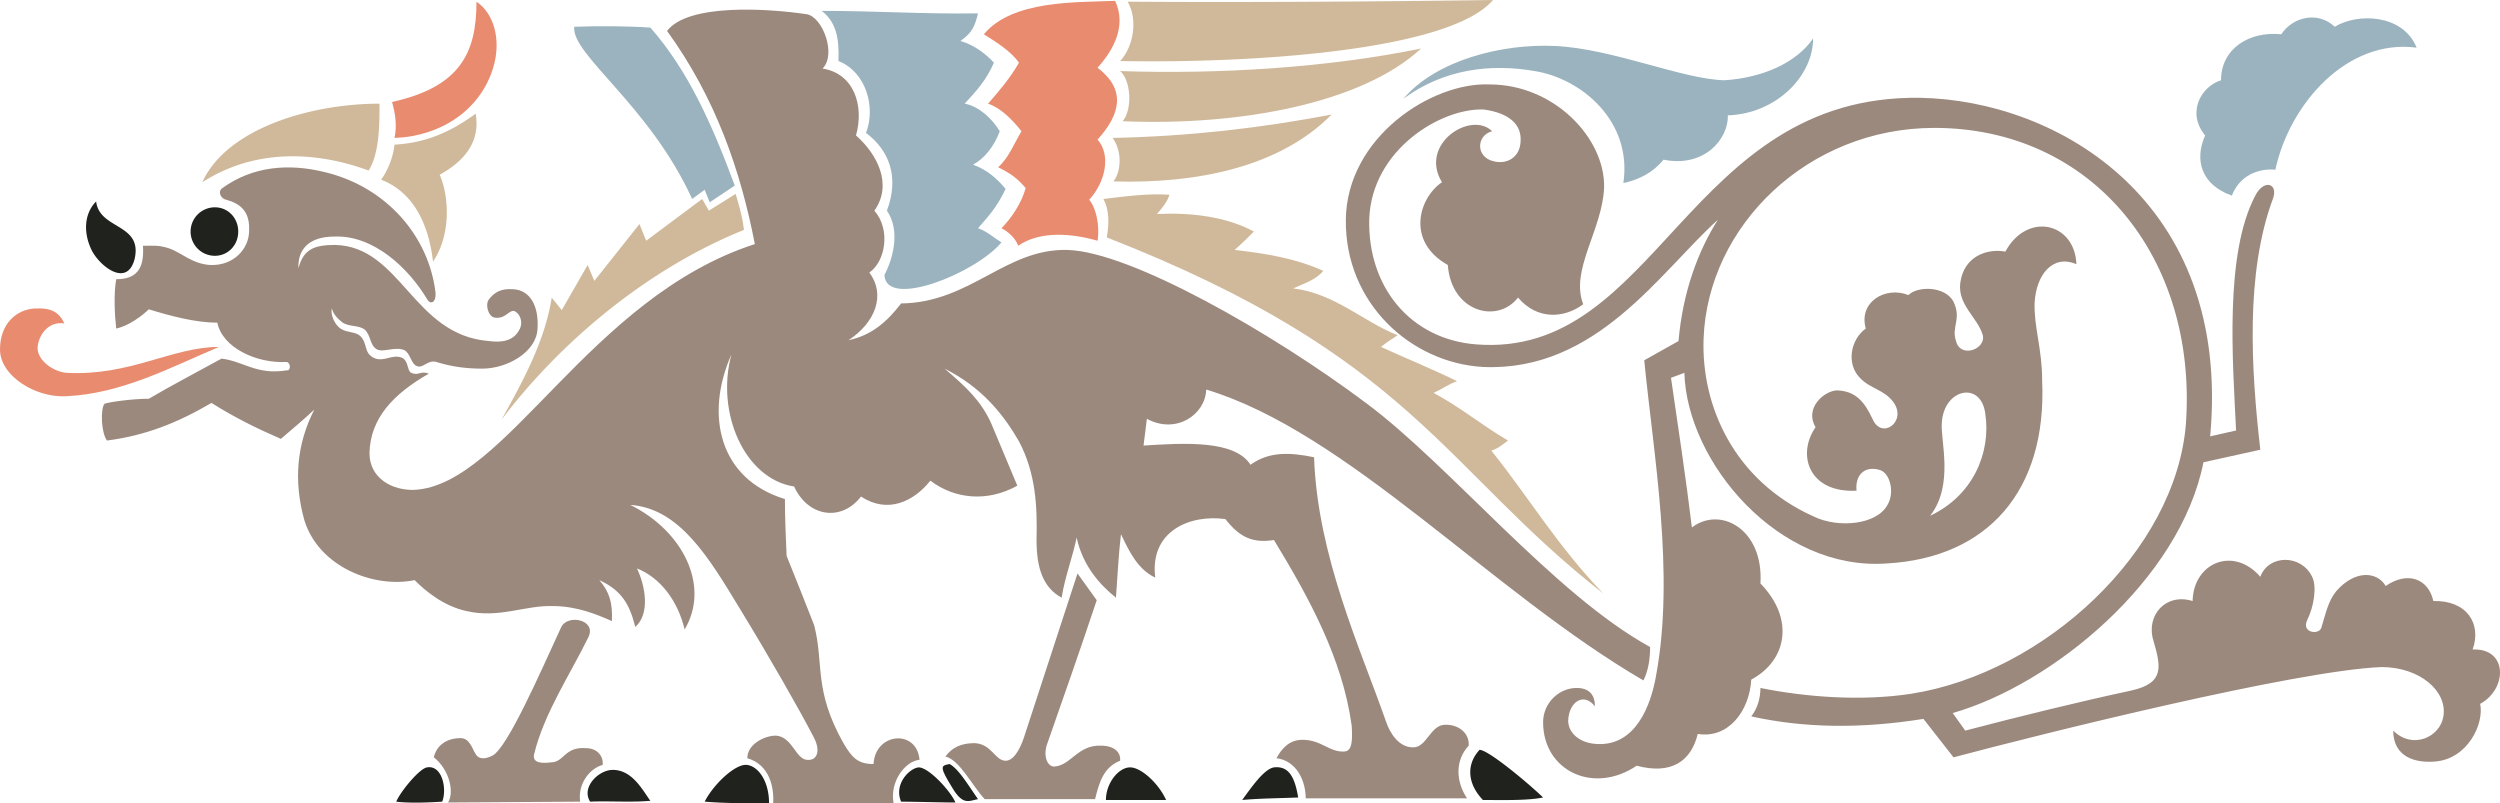
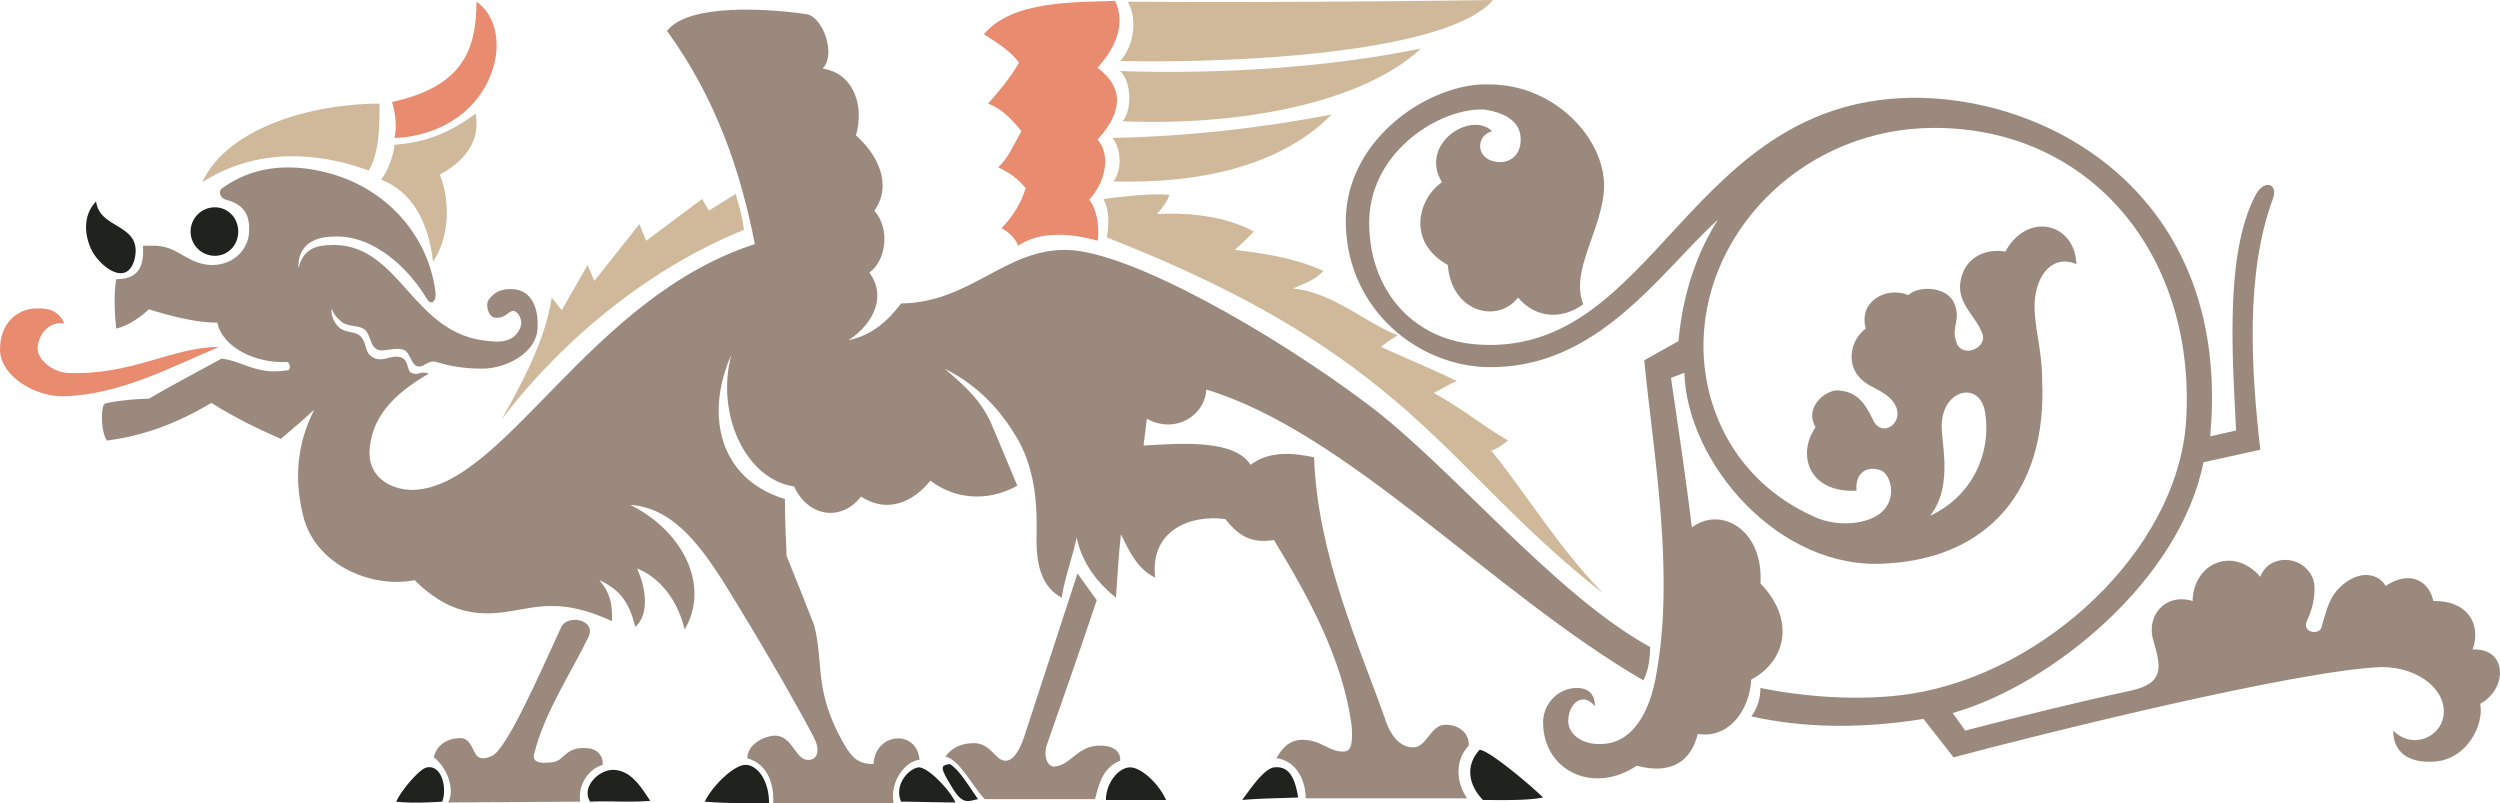
<svg xmlns="http://www.w3.org/2000/svg" height="92.256" viewBox="0 0 215.332 69.192" width="287.11">
  <path style="fill:#e98b6f" d="M277.334 407.409c1.872-1.296 4.608-1.08 6.84-.432.216-1.296-.144-2.88-.72-3.528 1.44-1.584 1.872-3.888.72-5.184 2.016-2.232 2.448-4.32 0-6.192 1.368-1.512 2.52-3.6 1.512-5.76-3.384.144-8.856-.072-11.304 2.88 1.152.72 2.376 1.512 3.024 2.448-.792 1.368-1.656 2.376-2.664 3.528 1.08.36 2.088 1.368 2.88 2.376-.648 1.08-1.152 2.376-2.016 3.096 1.008.504 1.656.936 2.376 1.8-.36 1.296-1.224 2.592-2.088 3.456.576.288 1.224.864 1.44 1.512zm-68.832 8.711c-4.032 0-7.632 2.52-13.104 2.233-1.152-.072-2.592-1.08-2.52-2.232.144-1.296 1.152-2.232 2.304-2.016-.432-.936-1.08-1.368-2.52-1.296-1.584.072-3.024 1.296-3.024 3.528 0 2.304 3.096 4.176 5.688 4.032 4.824-.216 9.072-2.52 13.176-4.248zm14.904-21.095c.288 1.008.432 2.016.216 3.096 4.032-.144 7.416-2.448 8.496-6.048.72-2.376.072-4.68-1.44-5.688 0 4.464-1.44 7.344-7.272 8.64z" transform="translate(-189.638 -386.24)" />
  <path style="fill:#d0b99a" d="M232.838 422.385c5.184-6.84 12.672-13.032 20.88-16.344-.144-1.152-.432-2.16-.72-3.096l-2.304 1.44-.576-1.008-4.824 3.6-.576-1.44-3.888 4.896-.576-1.368-2.232 3.888-.864-1.08c-.576 3.744-2.52 7.272-4.32 10.512zm-9.216-23.688a6.781 6.781 0 0 1-1.152 3.024c2.808 1.08 4.104 3.888 4.464 7.056 1.512-2.232 1.44-5.472.576-7.488 2.088-1.152 3.528-2.808 3.096-5.256-2.16 1.584-4.32 2.52-6.984 2.664zm-16.56 3.24c2.088-4.608 9.288-6.768 15.264-6.768 0 1.8 0 4.248-.936 5.76-4.104-1.512-9.504-2.088-14.328 1.008zm79.704-15.552c.936 1.656.432 3.96-.648 5.112 11.736.216 28.44-.936 32.112-5.256-10.224.144-22.464.216-31.464.144z" transform="translate(-189.638 -386.24)" />
  <path style="fill:#d0b99a" d="M286.118 392.36c.936.793 1.08 3.313.216 4.32 9.936.433 20.592-1.511 25.704-6.263-8.064 1.656-17.424 2.232-25.92 1.944zm-.648 5.76c.792 1.08.792 2.809.072 3.745 7.128.216 14.328-1.224 18.792-5.76-6.048 1.152-12.168 1.872-18.864 2.016zm-.792 5.257c.504.936.504 2.088.288 3.312 26.352 10.296 28.944 19.872 42.768 30.672-3.96-4.104-6.408-8.28-9.648-12.312.504-.144.864-.432 1.44-.864-2.448-1.44-3.888-2.736-6.408-4.104.792-.36 1.224-.72 2.016-1.008-1.872-.936-4.68-2.088-6.552-2.952.432-.36 1.008-.72 1.44-1.008-2.952-1.152-5.4-3.6-9-4.032.936-.432 1.944-.72 2.592-1.512-2.376-1.08-5.04-1.512-7.632-1.8.72-.648 1.008-.936 1.656-1.584-2.376-1.296-5.472-1.656-8.352-1.512.504-.576.864-1.008 1.08-1.656-1.728-.144-3.888.144-5.688.36z" transform="translate(-189.638 -386.24)" />
  <path style="fill:#9b897e" d="M355.886 430.665c2.088-2.664.864-6.552 1.008-7.992.144-2.952 3.384-3.672 3.744-.792.504 3.384-1.08 7.056-4.752 8.784zM319.31 403.88c-2.304.864-1.512 3.96.792 3.96 3.456 0 4.968-6.12 3.6-9.648-.288 3.456-1.656 4.68-4.392 5.688zm66.096-.504c.504-1.368-.792-1.728-1.512-.288-2.664 5.04-1.944 14.256-1.656 20.232l-2.232.504c1.872-20.304-13.176-28.944-24.984-29.16-20.088-.288-22.608 22.464-38.232 21.24-5.616-.432-9.36-4.896-9.216-10.8.216-5.976 6.192-9.576 9.864-9.432 2.088.288 3.312 1.224 3.168 2.808-.072 1.296-1.152 1.944-2.304 1.656-1.584-.36-1.512-2.232-.144-2.592-1.8-1.8-6.336 1.08-4.32 4.392-2.016 1.368-3.096 5.112.504 7.128.288 4.032 4.248 5.112 6.048 2.808 1.656 1.944 3.96 1.8 5.616.576-1.152-2.952 1.656-6.408 1.8-10.08.072-4.248-4.32-8.856-9.864-8.856-4.968-.216-12.312 4.536-12.384 11.664-.072 7.2 5.616 12.312 11.808 12.672 9.792.432 15.264-8.208 20.232-12.672-1.728 2.736-3.024 6.264-3.384 10.44l-2.952 1.656c.792 8.136 2.664 18.36 1.008 27.216-.432 2.448-1.728 6.048-5.112 5.832-1.44-.072-2.448-.936-2.448-2.016.072-1.656 1.368-2.448 2.304-1.224 0-1.008-.504-1.584-1.584-1.584-1.512 0-2.88 1.296-2.88 2.952 0 4.176 4.32 6.264 8.064 3.744 2.952.792 4.68-.36 5.256-2.736 2.664.432 4.464-2.016 4.608-4.68 3.096-1.656 3.744-5.256.792-8.28.288-4.68-3.456-6.696-5.904-4.824-.504-4.176-1.224-8.928-1.8-12.888l1.152-.432c.216 7.704 8.136 17.136 17.496 16.416 8.568-.504 13.752-6.192 13.32-15.768 0-2.736-.72-4.608-.648-6.696.144-2.448 1.584-4.176 3.6-3.312-.144-3.6-4.248-4.536-6.12-1.08-1.512-.288-3.6.36-3.888 2.736-.216 1.872 1.512 2.952 1.944 4.464.288 1.224-1.944 2.016-2.304.504-.432-1.224.504-1.872-.216-3.384-.72-1.368-3.096-1.368-3.888-.576-1.944-.792-4.32.576-3.672 2.88-1.368 1.008-1.656 3.096-.504 4.248.864.936 2.088 1.008 2.88 2.088 1.224 1.656-1.008 3.312-1.8 1.44-.648-1.368-1.368-2.376-3.024-2.448-1.08 0-2.88 1.512-1.872 3.168-1.656 2.376-.576 5.688 3.528 5.472-.144-1.296.648-2.16 1.944-1.8.936.216 1.368 1.944.72 3.024-.936 1.728-4.248 2.016-6.336 1.008-6.912-3.096-9.72-9.576-9.504-15.336.36-9.72 9-18.144 19.872-18.144 13.608 0 22.68 11.16 21.672 25.488-.864 10.944-12.168 21.456-23.688 23.256-4.248.648-9.072.288-12.96-.504 0 .792-.216 1.728-.792 2.448 4.536 1.008 9.432 1.08 14.832.216l2.592 3.312c7.56-2.016 29.52-7.488 36.864-7.776 3.312 0 5.688 2.088 5.328 4.248-.288 1.8-2.664 2.88-4.32 1.224 0 2.304 1.944 2.808 3.6 2.664 2.808-.216 4.248-3.24 3.888-4.968 2.376-1.296 2.376-4.824-.648-4.68.792-2.232-.504-4.248-3.384-4.176-.432-1.944-2.232-2.592-4.104-1.296-.72-1.224-2.592-1.44-4.248.432-.72.864-.936 2.016-1.296 3.168-.216.648-1.728.432-1.224-.648.576-1.152.864-2.88.432-3.744-.936-1.944-3.744-1.944-4.464 0-2.304-2.664-5.76-1.224-5.832 2.088-2.304-.72-4.032 1.224-3.384 3.384.648 2.232 1.008 3.672-1.872 4.32-4.68 1.008-9.648 2.232-14.328 3.456l-1.08-1.512c8.568-2.448 19.584-11.448 21.6-21.6l4.896-1.08c-.792-6.912-1.296-15.192 1.08-21.6zm-102.96 32.257 1.656 2.304c-1.368 4.104-2.88 8.424-4.32 12.528-.288 1.08.144 1.8.648 1.8 1.44-.072 2.016-1.872 4.032-1.8 1.152 0 1.728.576 1.656 1.296-1.44.576-1.8 1.872-2.16 3.312h-9.504c-1.08-1.152-2.16-3.384-3.384-3.672.576-.792 1.368-1.152 2.52-1.152 1.44.072 1.728 1.44 2.592 1.512.72.072 1.296-.936 1.656-2.016zm-44.496 4.68c.504-1.224 3.096-.72 2.376.792-1.584 3.24-3.816 6.552-4.68 10.08-.216.864.864.792 1.44.72 1.152 0 1.152-1.368 3.024-1.224.936 0 1.512.648 1.44 1.44-1.08.288-2.16 1.584-1.944 3.168l-11.376.072c.576-.936.072-2.88-1.224-3.888.216-1.008 1.08-1.656 2.304-1.656.792 0 1.008.936 1.296 1.368.288.504.864.432 1.44.144 1.296-.648 4.176-7.272 5.904-11.016z" transform="translate(-189.638 -386.24)" />
  <path style="fill:#9b897e" d="M201.95 407.409c1.008 0 1.296-.072 2.232.216 1.08.36 2.016 1.368 3.6 1.44 1.944.072 3.312-1.368 3.312-2.952.072-1.656-.72-2.304-1.944-2.664-.504-.072-.792-.72-.36-1.008 2.592-1.872 5.688-2.16 8.856-1.368 5.328 1.296 8.928 5.544 9.504 10.368.072.864-.432 1.08-.72.576-1.584-2.664-4.608-5.544-7.992-5.4-2.088 0-3.168 1.008-3.096 2.736.432-1.656 1.368-2.016 3.168-2.016 5.688.144 6.696 7.776 13.248 8.28 1.08.144 2.088 0 2.592-.936.36-.576.144-1.296-.288-1.584-.504-.36-.792.648-1.8.504-.576-.072-.864-1.152-.504-1.584.504-.648 1.08-.936 2.088-.864 1.44.072 2.232 1.44 2.088 3.456-.144 2.016-2.664 3.384-4.752 3.384-1.296 0-2.592-.144-3.96-.576-.72-.216-1.152.576-1.656.36-.504-.144-.576-1.08-1.08-1.368-.792-.36-1.8.216-2.376-.072-.648-.36-.504-1.224-1.08-1.728-.504-.36-1.296-.216-1.872-.576-.36-.288-.792-.648-.936-1.224-.144.576.288 1.512.864 1.8.504.288 1.224.216 1.584.576.648.648.288 1.44 1.152 1.872.864.432 1.584-.36 2.448 0 .576.288.432 1.152.792 1.296.648.288.792-.216 1.512.072-3.024 1.728-5.04 3.816-5.112 6.84 0 2.16 1.944 3.24 3.888 3.168 7.848-.432 15.048-16.56 29.304-21.168-1.224-6.336-3.384-12.6-7.56-18.36 1.8-2.376 8.64-1.944 12.024-1.44 1.368.216 2.592 3.456 1.368 4.68 2.736.432 3.6 3.24 2.88 5.76 1.872 1.656 3.168 4.248 1.584 6.48 1.44 1.656.936 4.392-.432 5.328 1.44 1.944.504 4.32-1.8 5.832 2.016-.432 3.312-1.584 4.536-3.168 5.976-.072 9-4.752 14.328-4.608 5.4.144 17.64 7.128 25.704 13.176 7.2 5.328 16.2 16.488 24.48 21.024 0 1.008-.144 2.016-.576 2.88-13.104-7.632-25.488-21.384-37.656-25.056-.072 2.16-2.592 3.888-5.112 2.52l-.288 2.304c3.456-.216 7.848-.504 9.216 1.656 1.584-1.152 3.384-1.08 5.472-.648.288 8.496 4.032 16.56 6.192 22.752.36 1.08 1.152 2.232 2.304 2.232 1.224.072 1.512-2.016 2.88-1.944 1.08 0 2.016.72 1.944 1.8-1.152 1.224-1.152 3.024-.144 4.536h-13.896c0-1.512-.792-3.24-2.52-3.456.432-.792 1.08-1.584 2.232-1.584 1.656 0 2.304 1.08 3.6 1.008.72 0 .72-1.08.648-2.232-.792-5.76-3.672-11.016-6.696-15.984-1.8.288-2.952-.216-4.176-1.8-3.024-.432-6.552 1.008-6.048 5.04-1.512-.72-2.232-2.232-2.952-3.744-.216 1.8-.288 3.6-.432 5.472-1.44-1.152-2.88-2.808-3.384-5.184-.36 1.728-1.008 3.384-1.296 5.184-1.584-.864-2.16-2.52-2.16-4.968.072-2.952-.072-5.76-1.512-8.496-1.368-2.376-3.24-4.68-6.408-6.264 1.872 1.584 3.168 2.808 4.032 4.752.792 1.872 1.44 3.456 2.232 5.328-2.592 1.44-5.4 1.152-7.488-.432-1.44 1.8-3.672 2.88-5.976 1.368-1.656 2.16-4.536 1.8-5.76-.864-4.248-.648-6.768-6.336-5.4-11.376-2.304 5.184-1.08 10.728 4.608 12.456 0 1.584.072 3.24.144 4.896.792 1.944 1.584 3.96 2.376 5.976.864 3.384-.072 5.544 2.52 10.152.72 1.224 1.224 1.8 2.592 1.8.144-2.736 3.744-3.024 3.96-.36-1.152.072-2.592 1.8-2.232 3.744h-10.368c.072-1.368-.288-3.312-2.232-3.888 0-1.224 1.512-1.944 2.448-1.944 1.44.072 1.728 2.088 2.736 2.088.792.072 1.152-.72.576-1.872-1.224-2.376-3.816-6.912-6.408-11.16-2.664-4.392-5.184-8.64-9.432-8.928 4.536 2.232 6.912 6.984 4.68 10.728-.576-2.448-2.088-4.464-4.104-5.256.72 1.512 1.152 3.888-.144 5.04-.504-2.016-1.224-3.168-3.096-4.032.864 1.008 1.152 1.944 1.08 3.528-1.296-.576-3.024-1.296-5.112-1.296-2.376-.072-4.608 1.08-7.416.432-1.944-.432-3.456-1.656-4.464-2.664-3.528.72-8.28-1.152-9.504-5.184-.936-3.384-.648-6.552.864-9.504-1.08 1.008-1.8 1.584-2.88 2.52-2.16-.936-4.032-1.872-5.976-3.096-2.952 1.728-5.688 2.808-9 3.24-.504-.648-.576-2.736-.216-3.168.36-.144 2.376-.432 3.816-.432 2.088-1.224 4.176-2.304 6.264-3.456 1.872.216 3.024 1.44 5.616 1.008.36.072.36-.648 0-.72-2.592.144-5.544-1.224-5.976-3.384-1.872 0-4.032-.576-5.904-1.152-.504.504-1.728 1.44-2.808 1.656-.144-1.296-.216-3.024 0-4.248 1.656 0 2.448-.792 2.304-2.88z" transform="translate(-189.638 -386.24)" />
-   <path style="fill:#9ab3bf" d="M265.814 409.929c.144 2.952 7.848-.144 10.08-2.808-.792-.504-1.224-.936-2.016-1.224.864-1.008 1.584-1.728 2.376-3.384-.72-.864-1.584-1.656-2.808-2.088.936-.504 1.8-1.512 2.304-2.88-.648-1.08-1.8-2.16-3.024-2.376.936-1.008 1.872-2.016 2.52-3.528-.648-.72-1.656-1.512-2.88-1.872 1.008-.72 1.224-1.224 1.512-2.376-4.608.072-8.784-.216-13.464-.216 1.296 1.008 1.512 2.448 1.44 4.32 2.376.936 3.24 3.96 2.376 6.192 2.016 1.512 2.88 3.816 1.8 6.696 1.152 1.656.576 4.032-.216 5.544zm-16.56-6.552 1.08-.792.432 1.08 2.16-1.44c-1.944-5.256-4.032-9.936-7.272-13.608-2.088-.144-4.536-.144-6.552-.072-.288 2.376 6.48 6.768 10.152 14.832zm61.272-8.64c2.808-3.312 8.496-4.752 13.032-4.536 4.968.216 11.016 2.88 14.616 2.952 3.312-.216 6.192-1.512 7.632-3.6 0 3.24-3.168 6.48-7.344 6.624.072 1.944-1.944 4.536-5.544 3.816-.864 1.08-2.088 1.728-3.456 2.016.792-5.328-3.6-9-7.632-9.648-3.744-.648-7.776-.216-11.304 2.376zm75.096 6.12c1.224-5.688 6.192-11.304 12.168-10.512-1.152-2.88-5.04-3.024-7.056-1.8-1.44-1.368-3.6-.864-4.608.648-2.736-.288-5.184 1.224-5.184 3.96-1.656.504-3.024 2.736-1.368 4.752-.936 2.088-.36 4.248 2.304 5.184.648-1.728 2.304-2.376 3.744-2.232z" transform="translate(-189.638 -386.24)" />
  <path style="fill:#20221d" d="M201.23 408.56c-.648 2.449-2.952.649-3.672-.72-.792-1.583-.648-3.24.36-4.247.288 2.448 4.032 1.872 3.312 4.968zm25.2 43.777c1.296-.216 1.728 1.872 1.296 2.952-1.08.072-2.808.144-3.96 0 .36-.864 2.016-2.88 2.664-2.952zm15.984.216c1.656 0 2.52 1.656 3.24 2.664-1.656.144-3.672 0-5.184.072-.792-1.224.72-2.736 1.944-2.736zm11.52-.433c.936.073 1.944 1.297 1.944 3.313-1.944 0-3.744 0-5.544-.144.72-1.44 2.592-3.24 3.6-3.168zm14.832.217c-.792.072-2.16 1.44-1.512 2.952 1.008 0 3.6.072 4.68.072-.432-1.008-2.304-3.024-3.168-3.024zm2.664-.288c.792.432 1.584 1.8 2.448 3.024-.792.144-1.296.576-2.232-1.008-1.152-1.872-.936-1.872-.216-2.016zm15.552.288c-1.008 0-2.088 1.368-2.088 2.808h5.184c-.648-1.44-2.16-2.808-3.096-2.808zm12.384 0c1.296-.144 1.8.864 2.088 2.592-1.656.072-3.24.072-4.824.216.792-1.08 1.872-2.664 2.736-2.808zm17.712-1.512c-1.08 1.152-1.152 2.808.288 4.32 1.44 0 3.816.072 5.184-.216-1.512-1.44-4.752-4.104-5.472-4.104zm-108.936-46.728c1.152 0 2.016.936 2.016 2.088 0 1.152-.864 2.088-2.016 2.088a2.09 2.09 0 0 1-2.088-2.088 2.09 2.09 0 0 1 2.088-2.088z" transform="translate(-189.638 -386.24)" />
</svg>